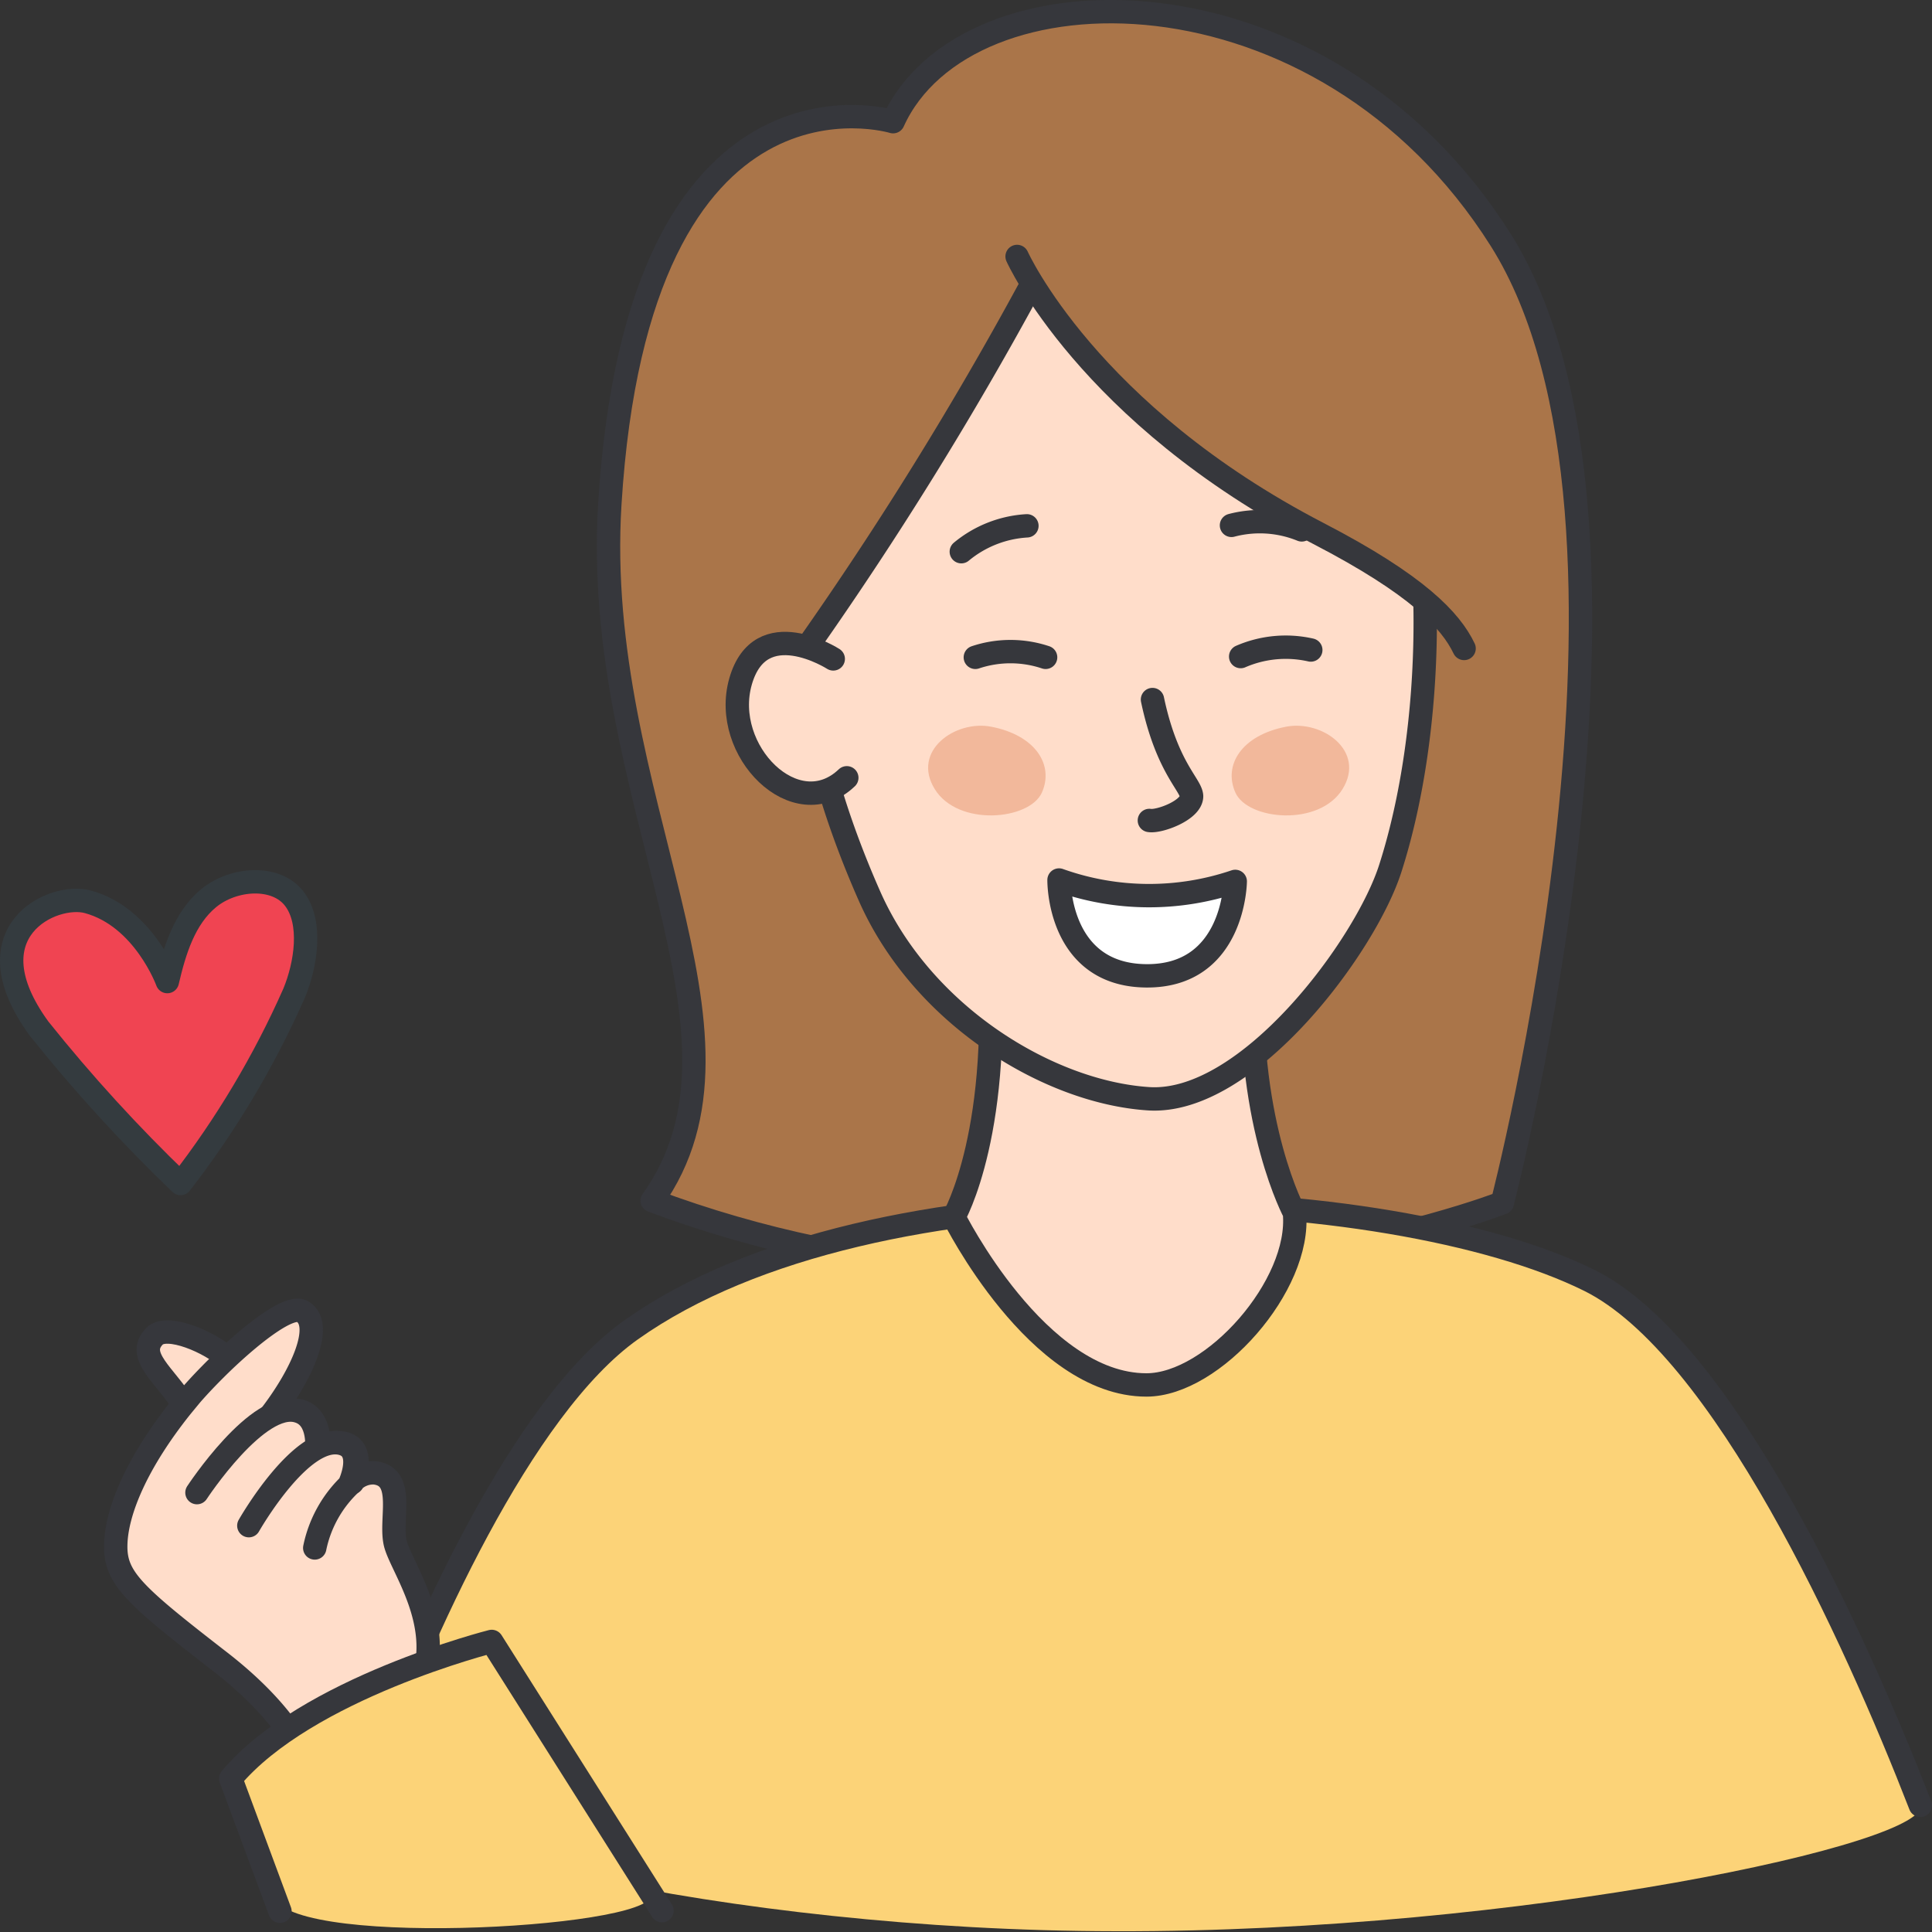
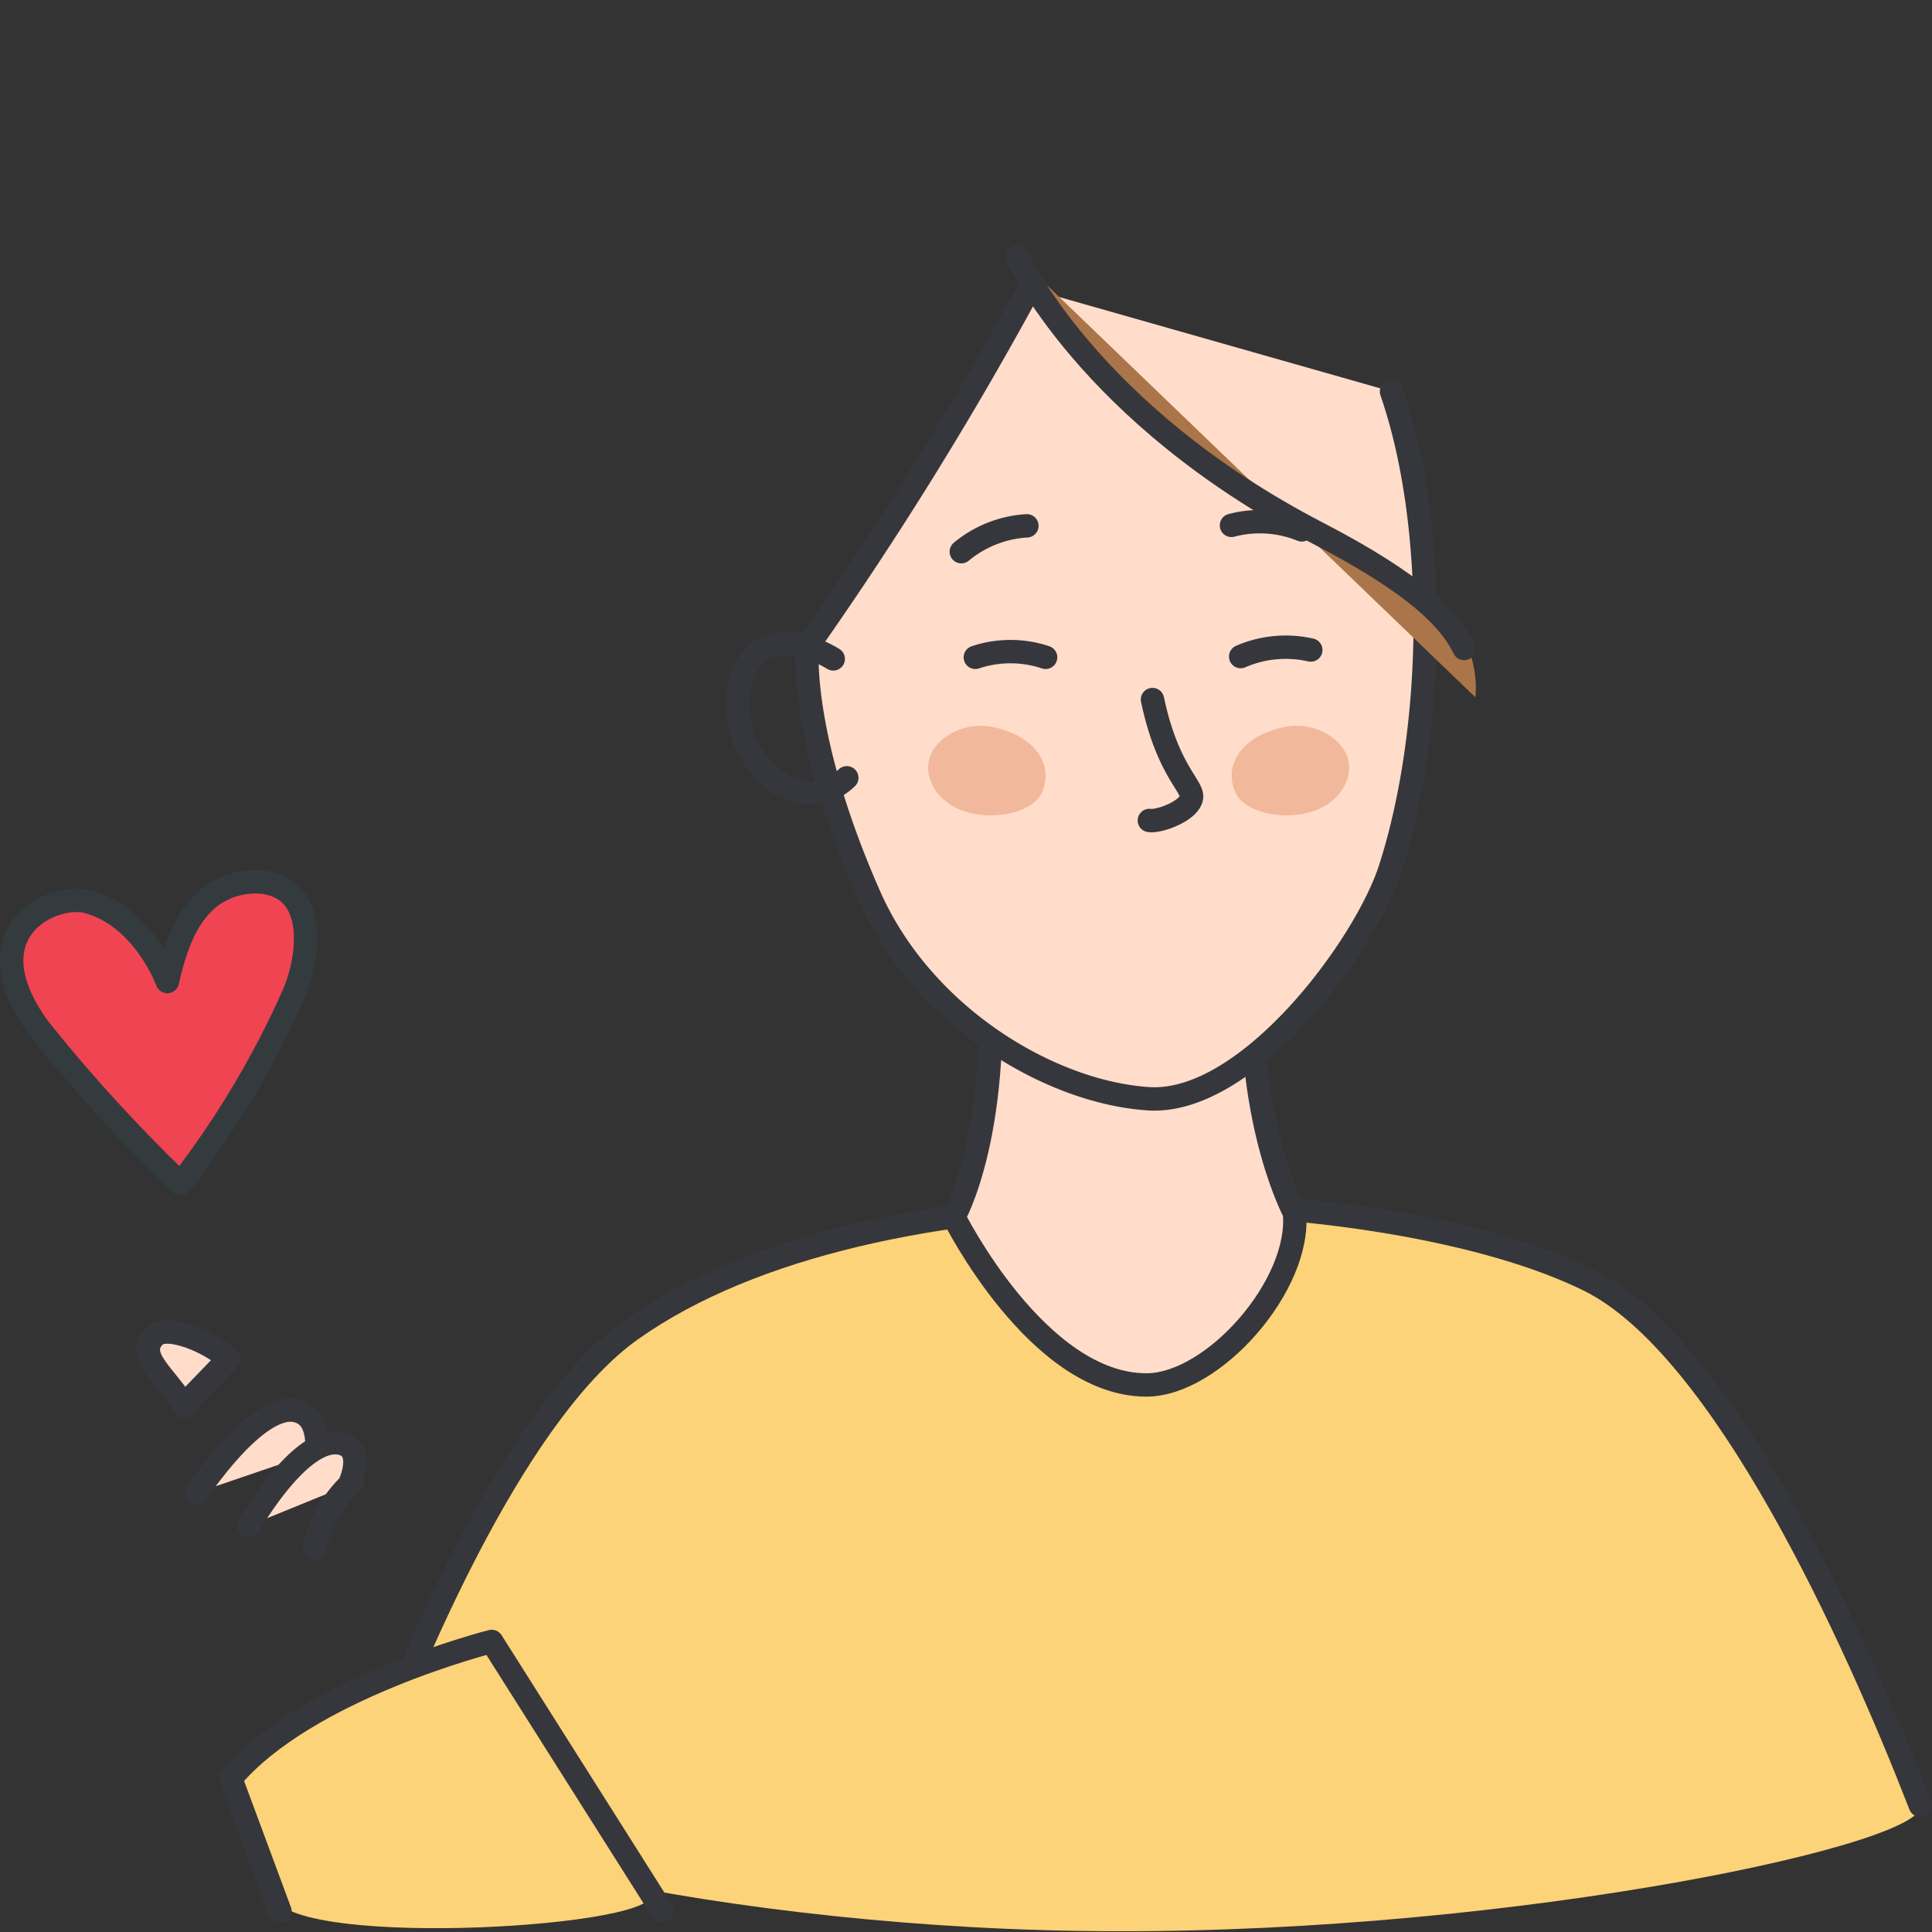
<svg xmlns="http://www.w3.org/2000/svg" xmlns:xlink="http://www.w3.org/1999/xlink" width="124" height="124" fill="none">
  <rect width="100%" height="100%" fill="#333333" stroke="none" />
  <style>.B{stroke:#36373c}.C{stroke-width:1.5}.D{stroke-linejoin:round}.E{stroke-linecap:round}.F{fill:#ffddca}</style>
  <g clip-path="url(#A)">
-     <path d="M57.32 7.81S40.97 2.79 39.14 32.35c-1.17 18.9 10.46 33.91 2.72 44.71 28.05 10.51 54.56.14 54.56.14s11.36-43.62-.1-61.8-34.35-17.89-39-7.59z" fill="#aa7549" class="B C D" />
    <path d="M23.56 114.19c3-9.45 9.36-23.48 17-28.86 15.65-11.1 48.74-9.5 61.5-3.17 6.91 3.44 13.28 15.12 17.73 25.19 1.34 3 2.51 6 3.46 8.46s-25.67 8.21-51.62 8.14c-24.94-.02-49.3-5.85-48.07-9.76z" fill="#fcd378" />
    <path d="M23.561 114.189c3.41-9.24 9.89-23.84 16.95-28.84 15.65-11.1 48.74-9.5 61.5-3.17 8.56 4.25 17 22.78 21.24 33.69" class="B C D E" />
    <use xlink:href="#B" class="F" />
    <use xlink:href="#B" class="B C D E" />
    <use xlink:href="#C" class="F" />
    <use xlink:href="#C" class="B C D E" />
    <path d="M65.909 33.749a7.25 7.25 0 0 0-4.21 1.66l4.21-1.66zm17.64.26a7.14 7.14 0 0 0-4.51-.29l4.51.29zm.58 7.71a7.26 7.26 0 0 0-4.5.42l4.5-.42zm-17.02.47a7.11 7.11 0 0 0-4.51 0h4.51zm6.86 2.71c.92 4.36 2.47 5.46 2.51 6.2 0 .91-2.1 1.67-2.71 1.56" class="F" />
    <path d="M65.909 33.749a7.25 7.25 0 0 0-4.21 1.66m21.85-1.4a7.14 7.14 0 0 0-4.51-.29m5.09 8a7.26 7.26 0 0 0-4.5.42m-12.52.05a7.11 7.11 0 0 0-4.51 0m11.37 2.71c.92 4.36 2.47 5.46 2.51 6.2 0 .91-2.1 1.67-2.71 1.56" class="B C D E" />
-     <path d="M94.689 44.75s1-6.11-7.54-9.2c-13.87-5-21.87-19.09-21.87-19.09s11.08-9.78 24.47-.45 4.94 28.74 4.94 28.74z" fill="#aa7549" />
+     <path d="M94.689 44.75s1-6.11-7.54-9.2c-13.87-5-21.87-19.09-21.87-19.09z" fill="#aa7549" />
    <path d="M93.969 41.62c-.86-1.8-3-4.09-9.35-7.38-14.82-7.68-19.34-17.78-19.34-17.78" class="B C D E" />
-     <path d="M53.48 42.29s-4.68-3-5.95 1.45 3.56 9.29 6.82 6.18" class="F" />
    <path d="M53.48 42.29s-4.68-3-5.95 1.45 3.56 9.29 6.82 6.18" class="B C D E" />
    <path d="M63.61 46.64c-2.31-.44-5.12 1.56-3.62 4s6.09 2 6.88.23-.4-3.68-3.26-4.23zm18.94 0c2.32-.44 5.12 1.56 3.62 4s-6.09 2-6.88.23.4-3.68 3.26-4.23z" fill="#f2b89b" />
    <g class="B C D">
-       <path d="M67.971 56.481a17.19 17.19 0 0 0 11.31.09s-.06 6.12-5.73 6.06-5.58-6.15-5.58-6.15z" fill="#fff" />
      <g class="F">
        <path d="M14.66 87.22l-2.21 2.29-.61.74c-1.24-2-3.16-3.23-1.92-4.49.8-.81 3.58.38 4.74 1.46z" />
-         <path d="M20.11 114.42s-.4-3.44-6-7.78-6.74-5.38-6.68-7.53 1.38-5.28 4.22-8.83l.61-.74c.57-.66 1.36-1.48 2.21-2.29 1.92-1.81 4.16-3.53 4.93-3.08 1.43.82 0 4.07-2.15 6.82a2.64 2.64 0 0 1 2-.44c1.21.35 1.24 1.82 1.21 2.38-.24.12 0 .15 0 0a2.19 2.19 0 0 1 1.64-.29c1.24.35.75 1.89.54 2.44-.11.09 0 .13 0 0a1.84 1.84 0 0 1 1.4-.55c2.07.24.91 3.1 1.36 4.63s3 5 1.73 8.67l1.59 2.08-8.61 4.51z" />
      </g>
    </g>
    <path d="M12.641 95.8s3.93-6 6.48-5.23c1.51.43 1.19 2.61 1.19 2.61" class="F" />
    <path d="M12.641 95.8s3.93-6 6.48-5.23c1.51.43 1.19 2.61 1.19 2.61" class="B C D E" />
    <path d="M15.971 97.92s3.41-6 6-5.26c1.5.43.45 2.63.45 2.63m-2.22 4.06a7.81 7.81 0 0 1 2.42-4.23l-2.42 4.23z" class="F" />
    <path d="M15.971 97.92s3.41-6 6-5.26c1.5.43.45 2.63.45 2.63m-2.22 4.06a7.81 7.81 0 0 1 2.42-4.23" class="B C D E" />
    <path d="M17.591 121.8l-2.78-7.61s8.72-7.42 16.75-8.8l10.17 16.06c1.43 2.22-22.65 3.67-24.14.35z" fill="#fcd378" />
    <g class="C D">
      <path d="M42.489 122.631l-10.93-17.28s-11.9 3-16.75 8.8l3.16 8.52" class="B E" />
      <path d="M5.639 57.88c-2.25-.62-7.67 1.91-3.13 8.14 2.805 3.509 5.838 6.83 9.08 9.94 2.917-3.763 5.365-7.866 7.29-12.22.75-1.81 1.19-4.54 0-6.07s-3.91-1.32-5.48-.03-2.2 3.39-2.66 5.36c0 0-1.5-4.14-5.1-5.12z" fill="#f04452" stroke="#343b3f" />
    </g>
  </g>
  <defs>
    <clipPath id="A">
      <path fill="#fff" d="M0 0h124v124H0z" />
    </clipPath>
    <path id="B" d="M63.361 60.109c1.12 12.35-2.14 18-2.14 18s5.36 10.78 12.36 10.78c4.28 0 9.94-6.4 9.5-11.05 0 0-3-5.53-2.68-15.18" />
    <path id="C" d="M89.31 25.13c3 8.67 2.79 21.65-.07 30.58-1.58 5-9.15 15.22-15.52 14.81s-14.51-5.31-17.91-13c-4.57-10.35-4-16-4-16a234.5 234.5 0 0 0 14.26-23" />
  </defs>
</svg>